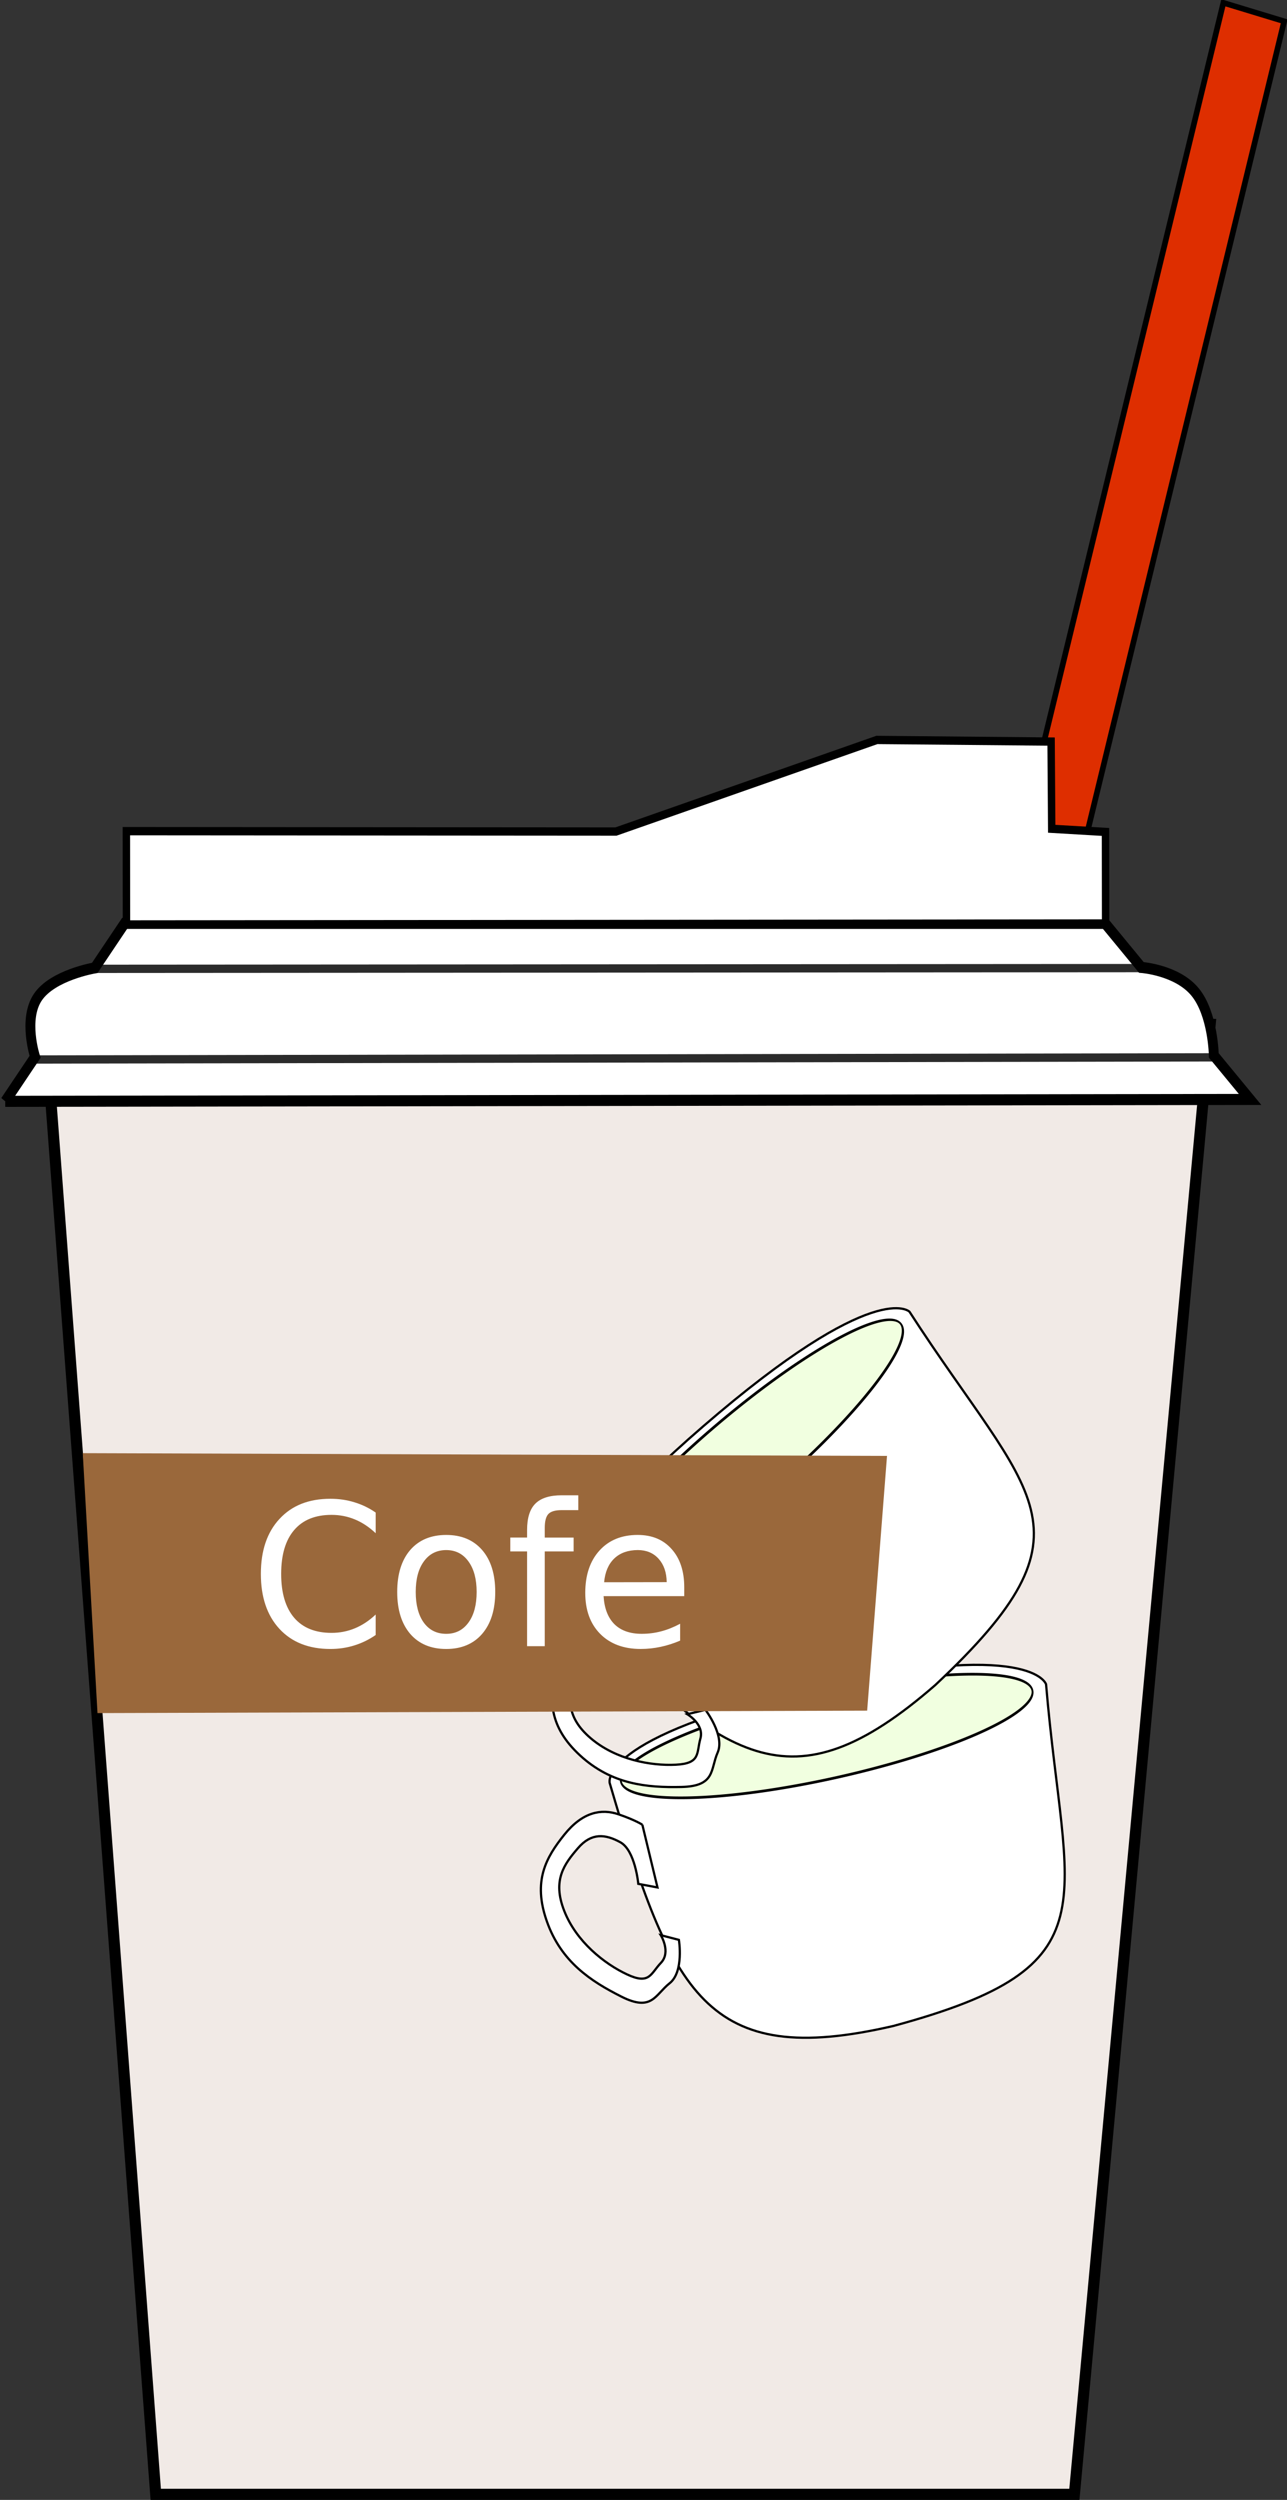
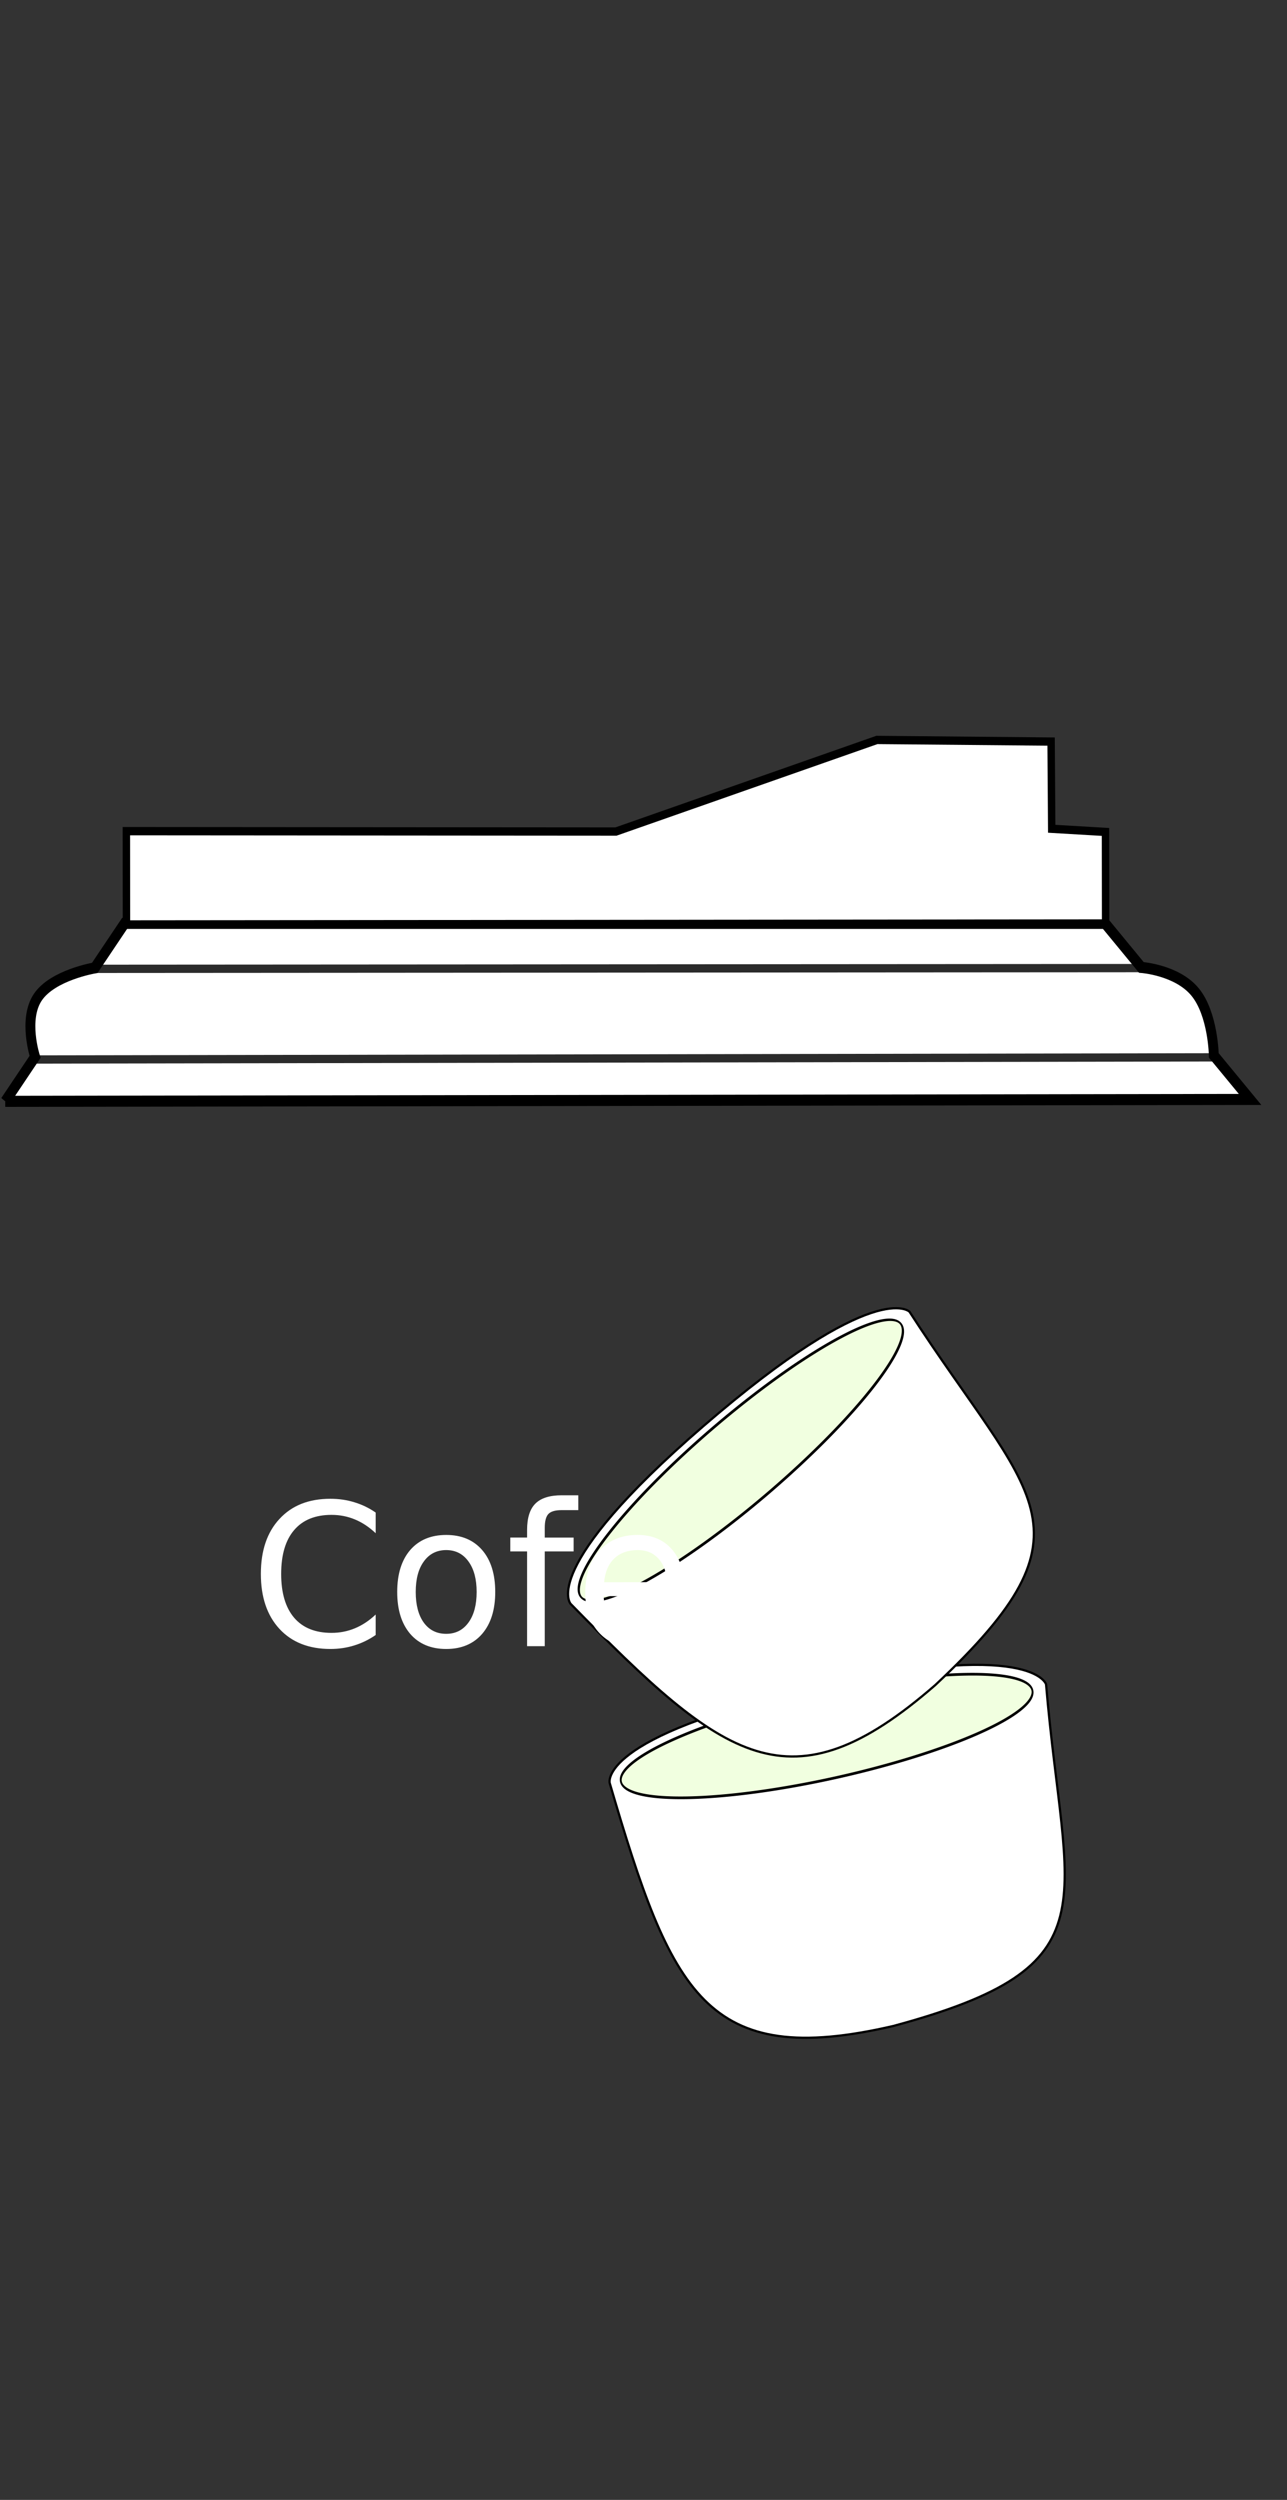
<svg xmlns="http://www.w3.org/2000/svg" viewBox="0 0 465.36 903.88" version="1.0">
  <rect x="0" y="0" width="465.36" height="903.88" fill="#333333" stroke="none" />
-   <path d="M229.364 878.48L442.354 1.02l21.98 6.682-212.99 877.46-21.98-6.68z" fill-rule="evenodd" stroke="#000" stroke-width="2.04" fill="#de2e00" />
-   <path d="M15.878 364.66l40.436 537.21h332.16l49.1-531.5-421.7-5.71z" fill-rule="evenodd" stroke="#000" stroke-width="4.022" fill="#f1eae6" />
  <g stroke="#000">
    <path d="M220.451 644.658s-4.46-16.641 72.373-34.125c80.711-18.372 85.414-1.538 85.414-1.538 6.768 80.184 25.34 101.764-55.217 123.528-67.792 15.677-80.184-11.499-102.57-87.865z" fill-rule="evenodd" stroke-width=".81" fill="#fff" />
    <path d="M-326.79 371.83a275.48 37.811 0 11-550.96 0 275.48 37.811 0 11550.96 0z" transform="matrix(.27 -.06 .089 .398 428.425 443.563)" stroke-linejoin="round" stroke-linecap="round" stroke-width="2.413" fill="#f1ffe0" />
-     <path d="M232.265 659.758l5.473 22.684-6.938-1.301s-1.107-12.107-6.51-15.054c-5.406-2.952-10.449-3.533-15.346 2.185-4.901 5.724-9.31 11.5-4.928 22.636 4.374 11.132 14.46 19.092 22.68 22.955 8.22 3.869 8.529-.236 12.282-4.16s-.05-10.012-.05-10.012l6.55 1.698s1.9 11.546-3.35 15.683-6.342 10.437-17.44 4.838-21.795-12.595-26.956-27.231-.275-23.085 6.317-31.321c6.593-8.231 13.4-9.5 19.674-7.34 6.105 2.102 8.542 3.74 8.542 3.74z" fill-rule="evenodd" stroke-width=".81" fill="#fff" />
  </g>
  <g stroke="#000">
    <path d="M206.333 579.906s-11.756-12.594 47.853-64.13c62.616-54.139 74.677-41.489 74.677-41.489 43.65 67.604 70.184 77.926 9.298 134.99-52.478 45.69-76.186 27.524-131.828-29.37z" fill-rule="evenodd" stroke-width=".81" fill="#fff" />
    <path d="M-326.79 371.83a275.48 37.811 0 11-550.96 0 275.48 37.811 0 11550.96 0z" transform="rotate(-40.583 559.7 -247.176) scale(.276 .408)" stroke-linejoin="round" stroke-linecap="round" stroke-width="2.413" fill="#f1ffe0" />
-     <path d="M223.857 587.685l15.489 17.453-6.736 2.11s-6.666-10.166-12.82-10.228c-6.158-.067-10.884 1.79-12.52 9.138-1.637 7.357-2.815 14.526 6.285 22.298 9.092 7.771 21.735 10.059 30.806 9.607 9.075-.447 7.42-4.215 8.888-9.443s-4.748-8.815-4.748-8.815l6.58-1.578s7.102 9.299 4.412 15.418-.695 12.193-13.122 12.465-25.158-.877-36.591-11.373-11.089-20.249-9.14-30.617c1.953-10.364 7.365-14.682 13.918-15.722 6.377-1.014 9.299-.713 9.299-.713z" fill-rule="evenodd" stroke-width=".81" fill="#fff" />
  </g>
-   <path d="M29.925 525.41l5.327 93.99 278.3-.89 7.18-92.1-290.81-1z" fill-rule="evenodd" fill="#9a683b" />
  <path d="M135.84 546.885v7.472c-2.35-2.229-4.86-3.882-7.517-4.981-2.648-1.1-5.465-1.654-8.45-1.654-5.881 0-10.394 1.835-13.518 5.505-3.124 3.65-4.69 8.934-4.69 15.85 0 6.888 1.566 12.171 4.69 15.841 3.124 3.65 7.637 5.475 13.518 5.475 2.985 0 5.802-.554 8.45-1.653 2.657-1.1 5.167-2.753 7.517-4.981v7.4c-2.44 1.685-5.028 2.945-7.765 3.782-2.708.847-5.584 1.27-8.619 1.27-7.795 0-13.924-2.42-18.407-7.26-4.483-4.86-6.724-11.484-6.724-19.873 0-8.42 2.241-15.044 6.724-19.874 4.483-4.87 10.612-7.3 18.407-7.3 3.085 0 5.98.424 8.688 1.27 2.737.817 5.296 2.058 7.696 3.711m25.508 13.562c-3.402.01-6.09 1.361-8.063 4.073-1.983 2.682-2.965 6.383-2.965 11.072 0 4.698.972 8.409 2.926 11.111 1.983 2.692 4.68 4.033 8.102 4.033 3.382 0 6.06-1.35 8.033-4.063 1.984-2.713 2.966-6.403 2.966-11.081 0-4.649-.982-8.329-2.966-11.041-1.973-2.733-4.65-4.094-8.033-4.104m0-5.465c5.514 0 9.848 1.825 13.002 5.465 3.144 3.65 4.72 8.701 4.72 15.145 0 6.432-1.576 11.474-4.72 15.144-3.154 3.65-7.488 5.475-13.002 5.475-5.534 0-9.878-1.825-13.032-5.475-3.124-3.67-4.69-8.712-4.69-15.144 0-6.444 1.566-11.495 4.69-15.145 3.154-3.64 7.498-5.465 13.032-5.465m47.753-14.338v5.364h-6.07c-2.27 0-3.857.474-4.75 1.402-.872.937-1.309 2.621-1.309 5.051v3.469h10.443v5.01h-10.443v34.253h-6.387V560.94h-6.07v-5.011h6.07v-2.733c0-4.376 1.002-7.552 3.005-9.538 1.994-2.007 5.167-3.015 9.511-3.015h6m38.312 33.304v3.156h-29.168c.268 4.436 1.587 7.824 3.928 10.164 2.37 2.319 5.653 3.468 9.858 3.468 2.44 0 4.79-.302 7.071-.907 2.301-.605 4.572-1.523 6.823-2.733v6.1c-2.27.978-4.601 1.725-6.991 2.239s-4.82.776-7.28.776c-6.159 0-11.048-1.825-14.658-5.475-3.58-3.64-5.375-8.57-5.375-14.792 0-6.422 1.705-11.514 5.107-15.285 3.422-3.782 8.033-5.677 13.825-5.677 5.197 0 9.293 1.704 12.308 5.122 3.035 3.388 4.552 8.006 4.552 13.844m-6.347-1.896c-.05-3.529-1.022-6.342-2.926-8.45-1.884-2.096-4.393-3.145-7.517-3.155-3.541.01-6.377 1.018-8.52 3.055-2.112 2.037-3.332 4.9-3.66 8.59l22.623-.04" fill="#fff" />
  <g stroke="#000">
    <path d="M17.124 414.48l12.069-16.09s-4.931-13.52 1.104-21.56c6.035-8.05 23.036-10.6 23.036-10.6l12.069-16.09h396.58l14.65 15.92s14.38.9 21.71 8.86c7.33 7.95 7.6 22.96 7.6 22.96l14.66 15.91-503.48.69z" fill-rule="evenodd" stroke-width="4" fill="#fff" transform="matrix(.894 0 0 1 -13.412 -16.271)" />
    <path d="M66.151 350.52l-.033-33.73 198.01.14 105.55-33.12 70.45.59.25 31.53 21.75 1.14.05 33.1-396.03.35z" fill-rule="evenodd" stroke-width="3" fill="#fff" transform="matrix(.894 0 0 1 -13.412 -16.271)" />
    <path d="M53.699 366.57l422.3-.27M28.984 399.35l477.82-.78" stroke-opacity=".831" stroke-width="3" fill="none" transform="matrix(.894 0 0 1 -13.412 -16.271)" />
  </g>
</svg>